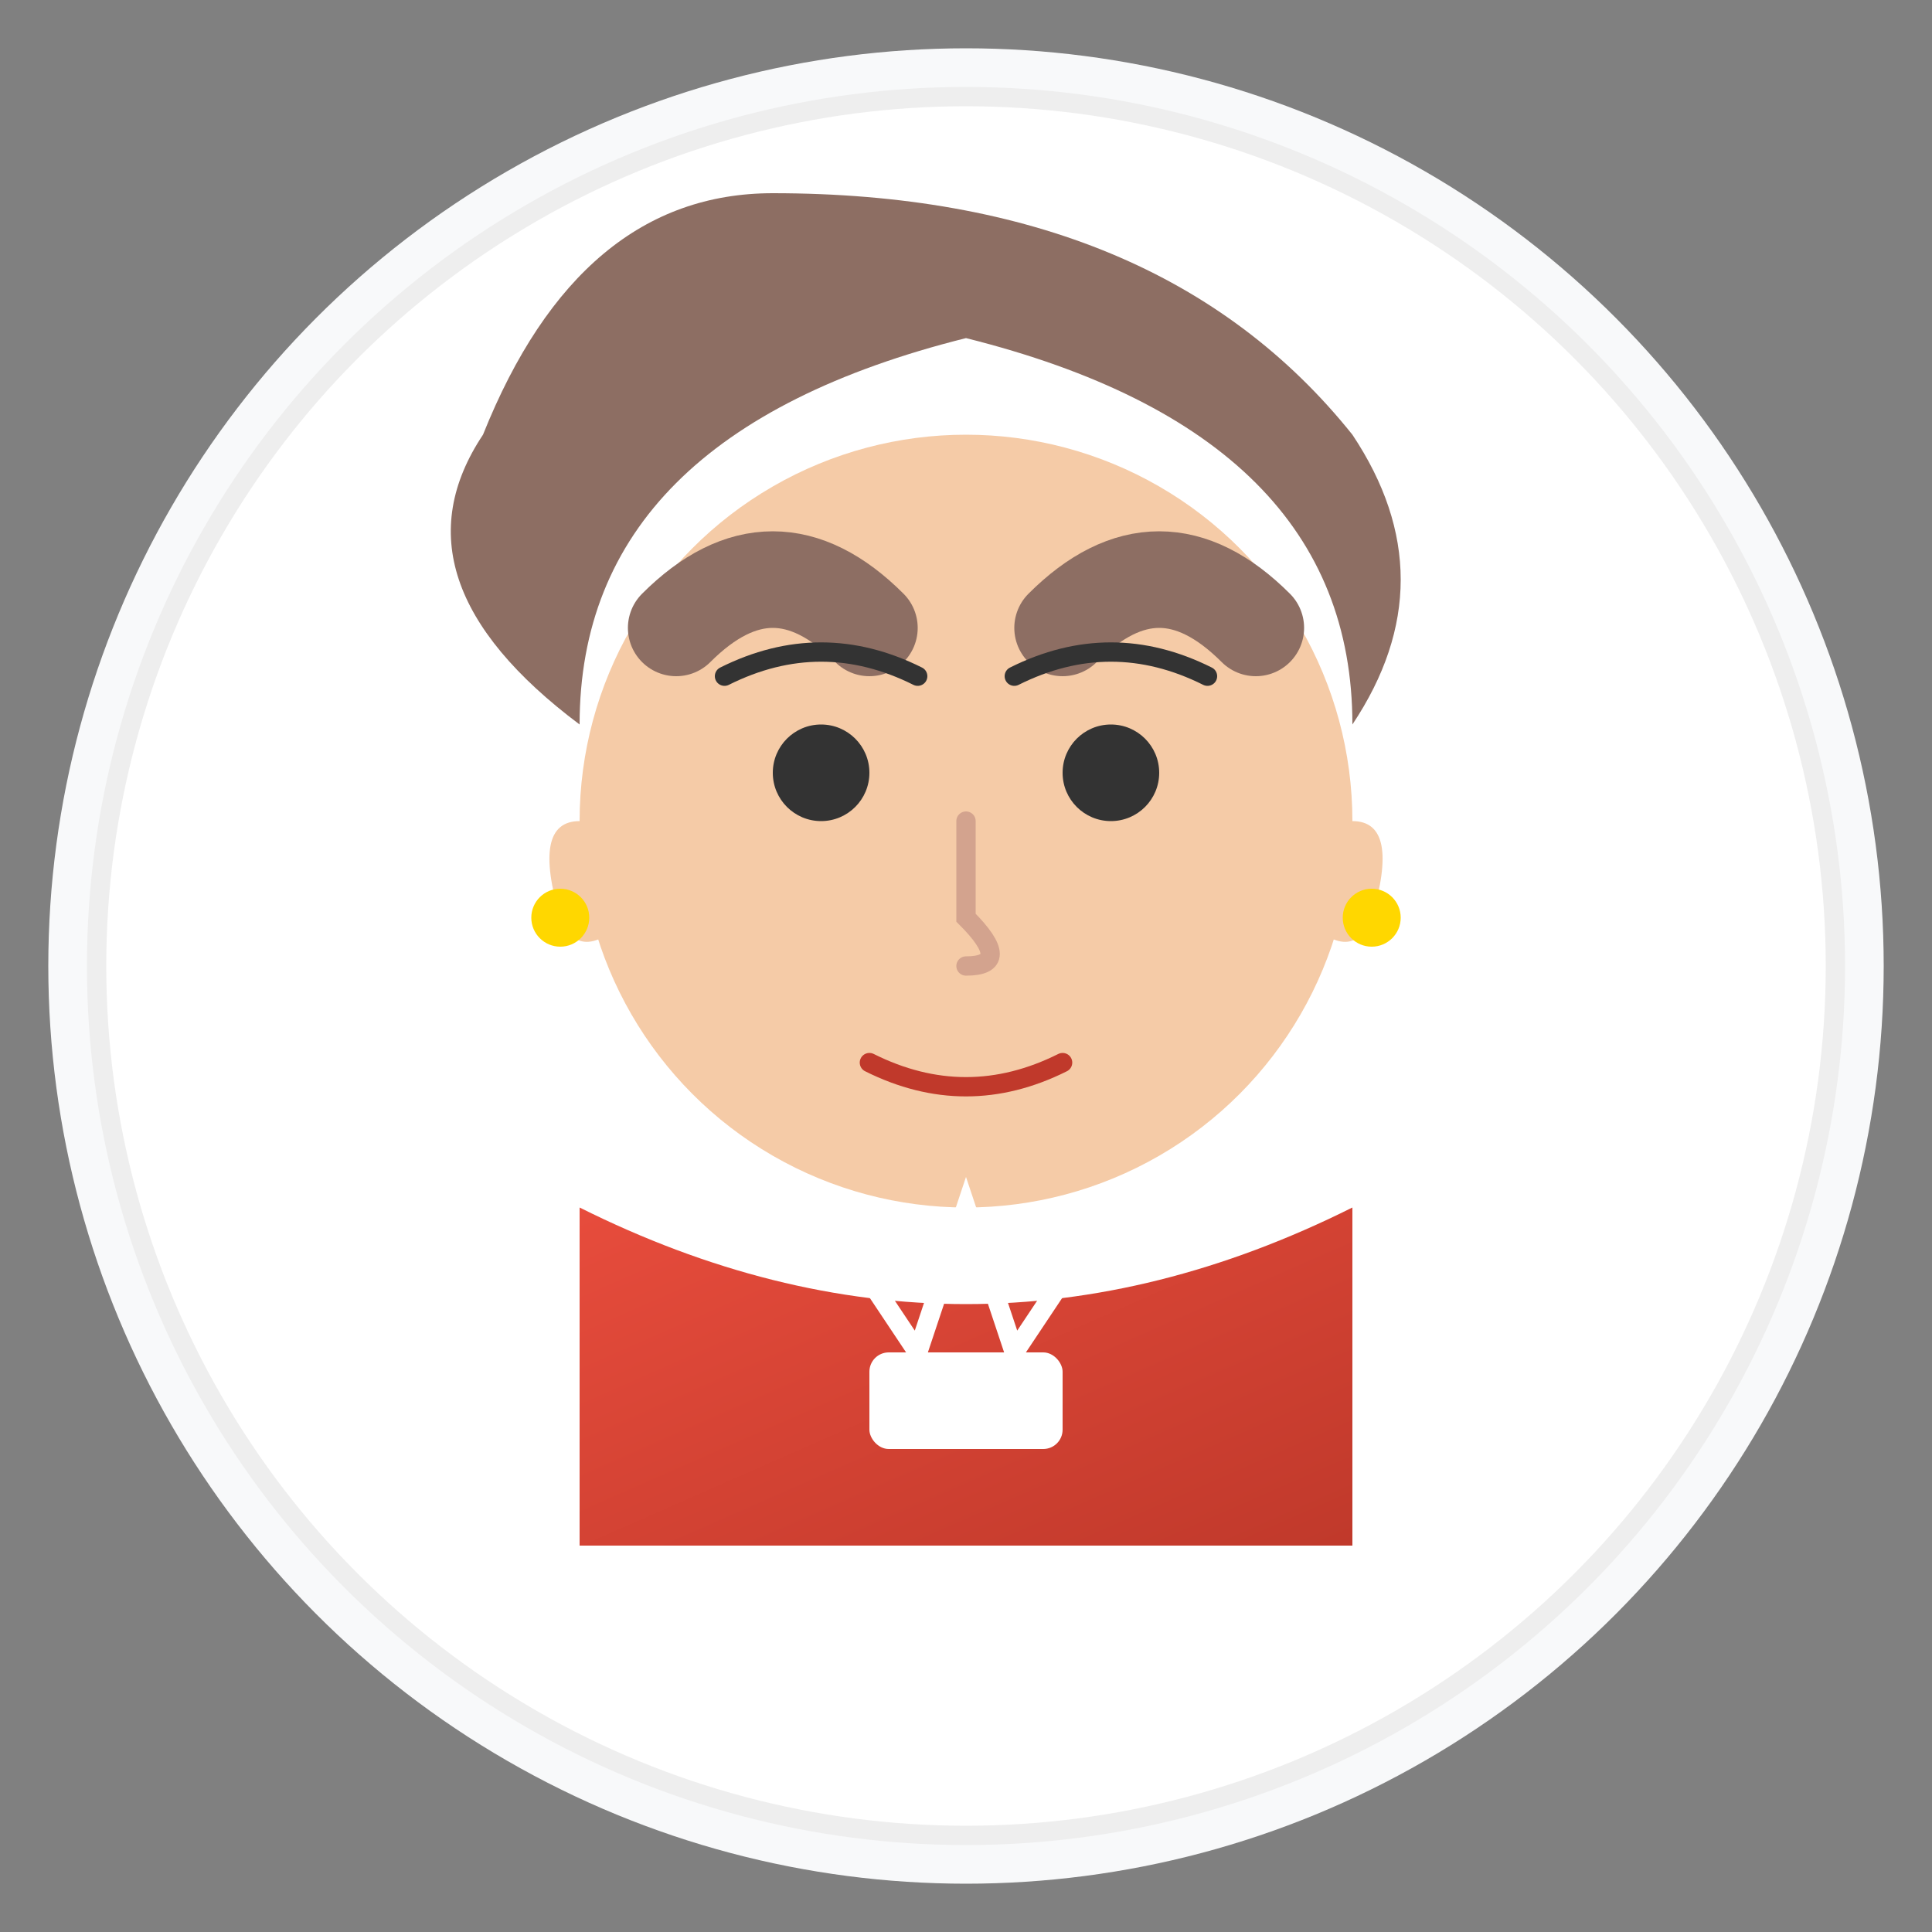
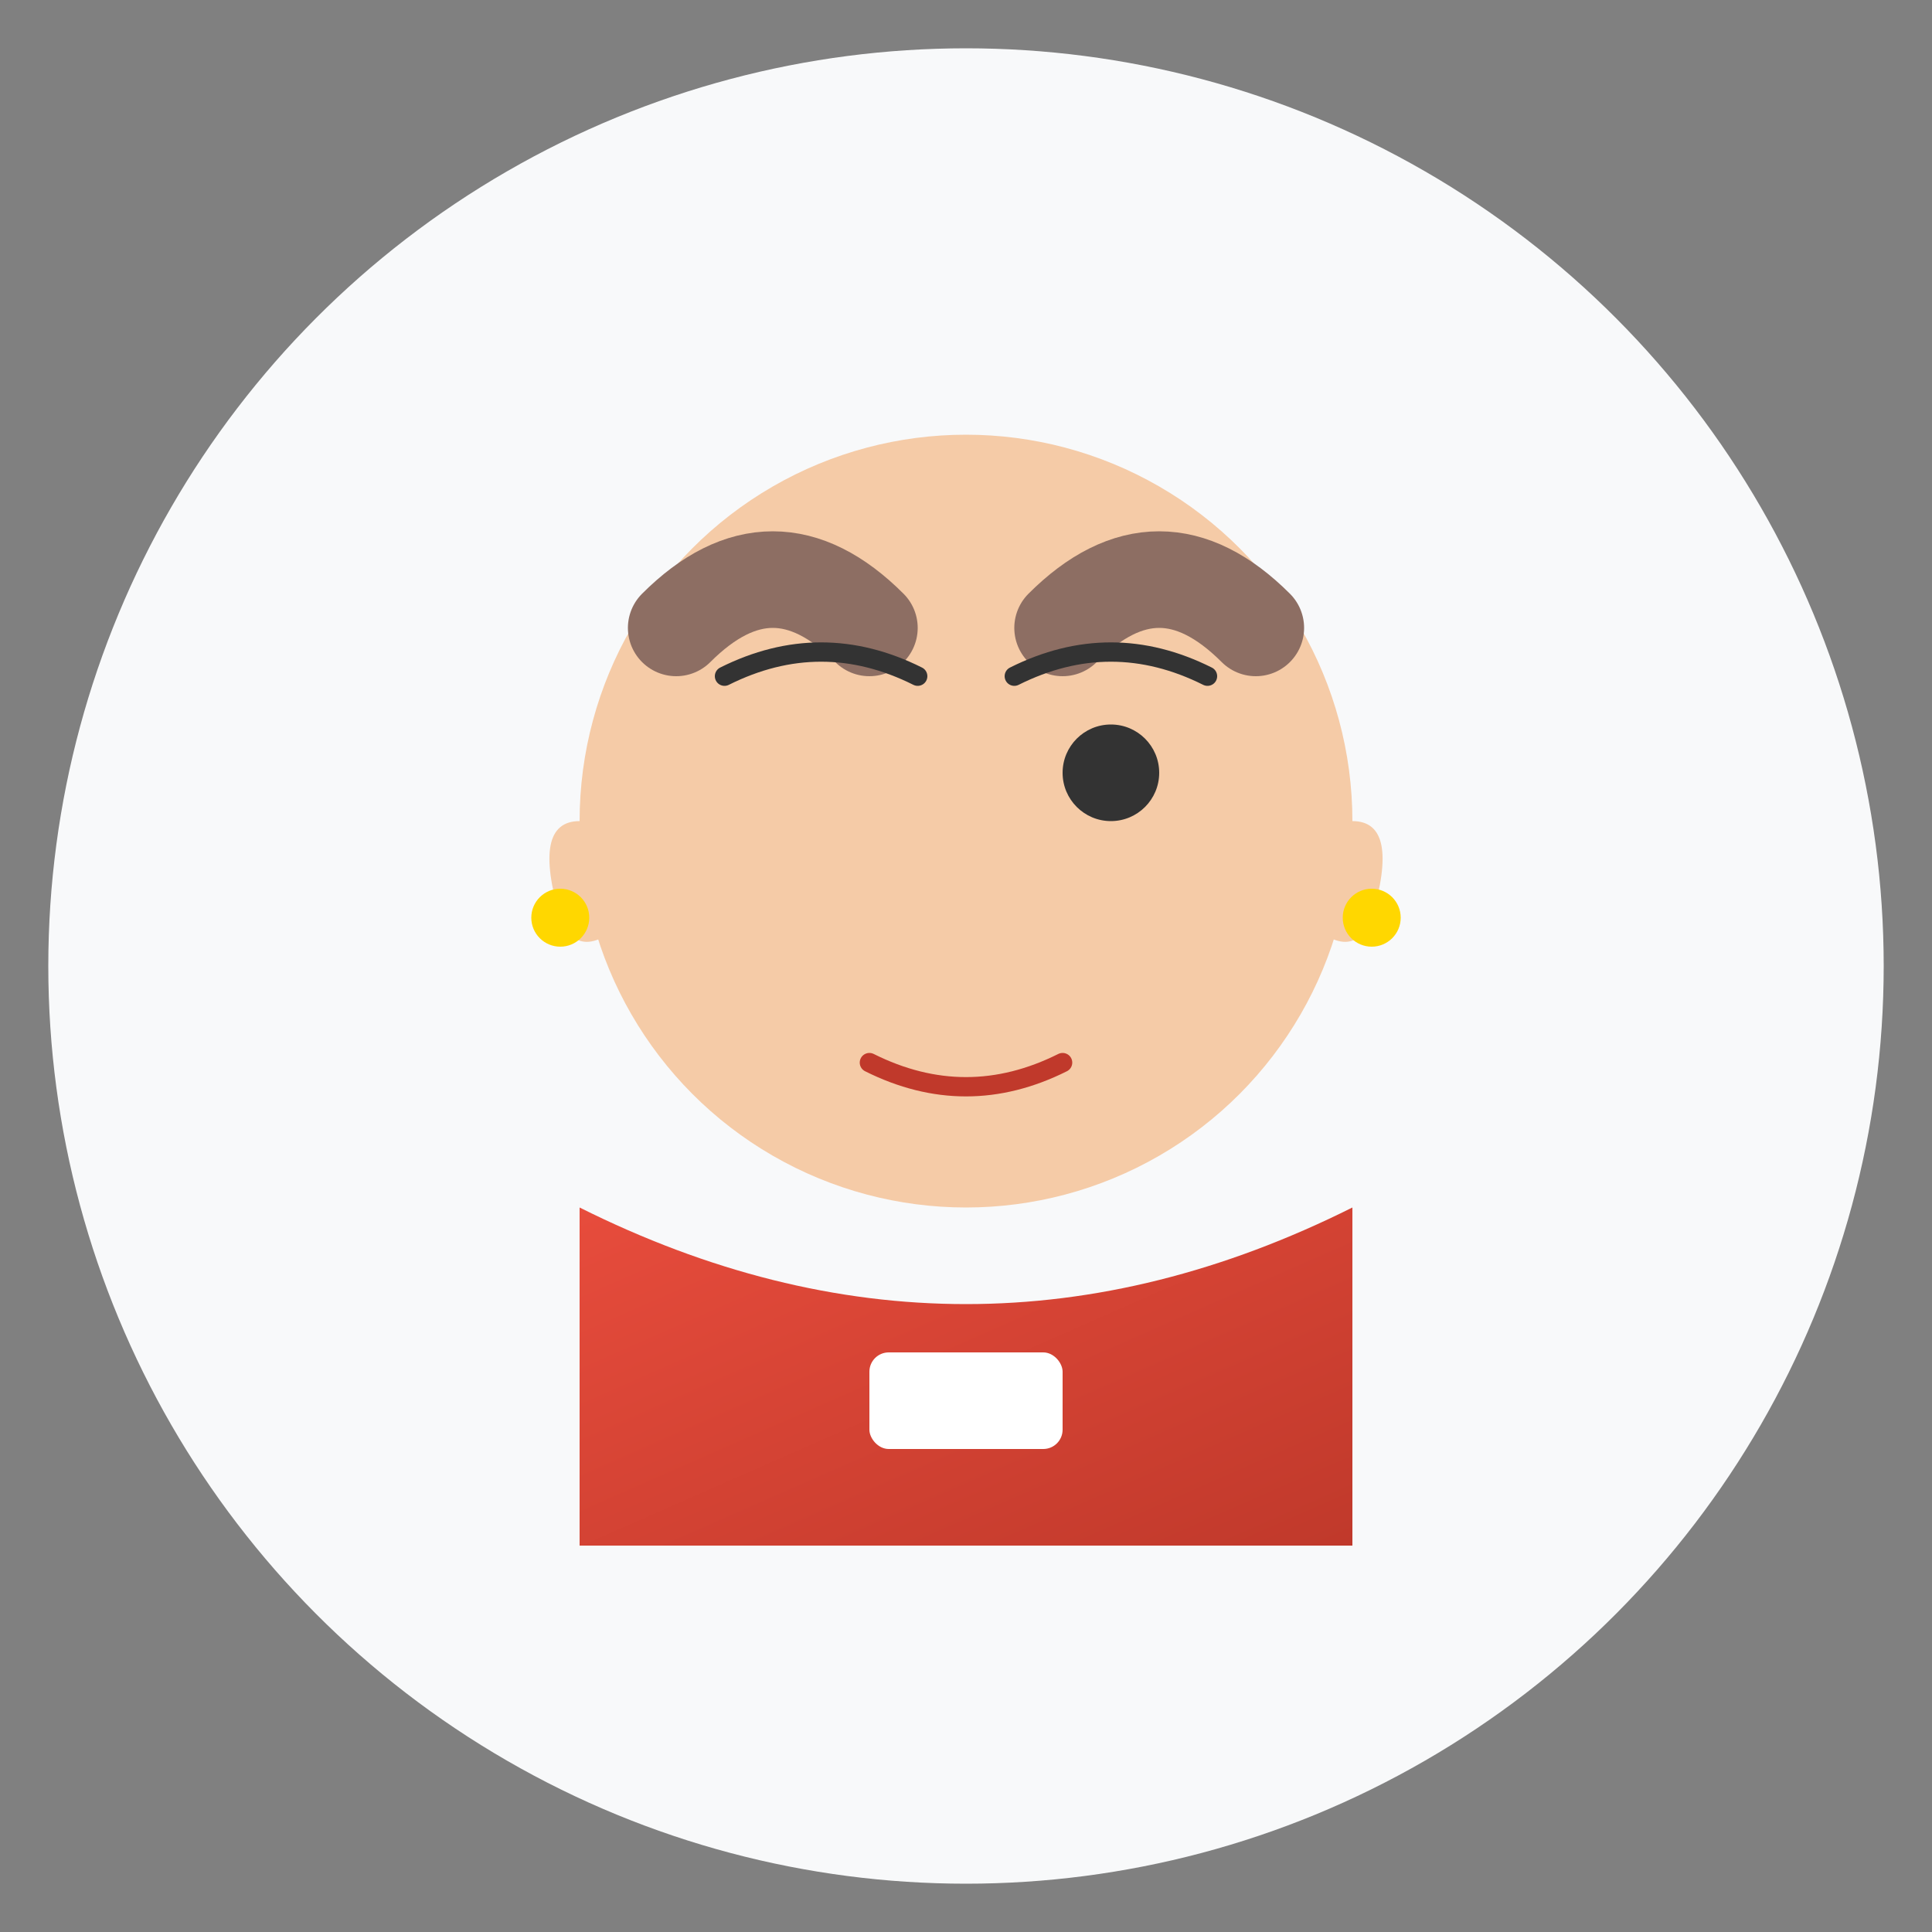
<svg xmlns="http://www.w3.org/2000/svg" viewBox="0 0 200 200" width="200" height="200">
  <rect x="0" y="0" width="200" height="200" fill="#808080" stroke="none" />
  <defs>
    <linearGradient id="author2Gradient" x1="0%" y1="0%" x2="100%" y2="100%">
      <stop offset="0%" stop-color="#e74c3c" />
      <stop offset="100%" stop-color="#c0392b" />
    </linearGradient>
  </defs>
  <circle cx="100" cy="100" r="95" fill="#f8f9fa" />
-   <circle cx="100" cy="100" r="90" fill="white" stroke="#eeeeee" stroke-width="2" />
  <circle cx="100" cy="85" r="40" fill="#f5cba7" />
-   <path d="M60,75 Q60,45 100,35 Q140,45 140,75 Q150,60 140,45 Q120,20 80,20 Q60,20 50,45 Q40,60 60,75" fill="#8D6E63" />
  <path d="M70,65 Q80,55 90,65" fill="none" stroke="#8D6E63" stroke-width="10" stroke-linecap="round" />
  <path d="M110,65 Q120,55 130,65" fill="none" stroke="#8D6E63" stroke-width="10" stroke-linecap="round" />
-   <ellipse cx="85" cy="80" rx="5" ry="5" fill="#333333" />
  <ellipse cx="115" cy="80" rx="5" ry="5" fill="#333333" />
  <path d="M75,70 Q85,65 95,70" fill="none" stroke="#333333" stroke-width="2" stroke-linecap="round" />
  <path d="M105,70 Q115,65 125,70" fill="none" stroke="#333333" stroke-width="2" stroke-linecap="round" />
-   <path d="M100,85 L100,95 Q105,100 100,100" fill="none" stroke="#d3a38e" stroke-width="2" stroke-linecap="round" />
  <path d="M90,110 Q100,115 110,110" fill="none" stroke="#c0392b" stroke-width="2" stroke-linecap="round" />
  <path d="M60,85 Q55,85 58,95 Q60,100 65,95" fill="#f5cba7" />
  <path d="M140,85 Q145,85 142,95 Q140,100 135,95" fill="#f5cba7" />
  <path d="M60,125 Q100,145 140,125 L140,160 L60,160 Z" fill="url(#author2Gradient)" />
-   <path d="M85,125 L95,140 L100,125 L105,140 L115,125" fill="none" stroke="white" stroke-width="2" stroke-linecap="round" />
  <rect x="90" y="140" width="20" height="10" rx="2" fill="white" />
  <circle cx="58" cy="95" r="3" fill="gold" />
  <circle cx="142" cy="95" r="3" fill="gold" />
</svg>